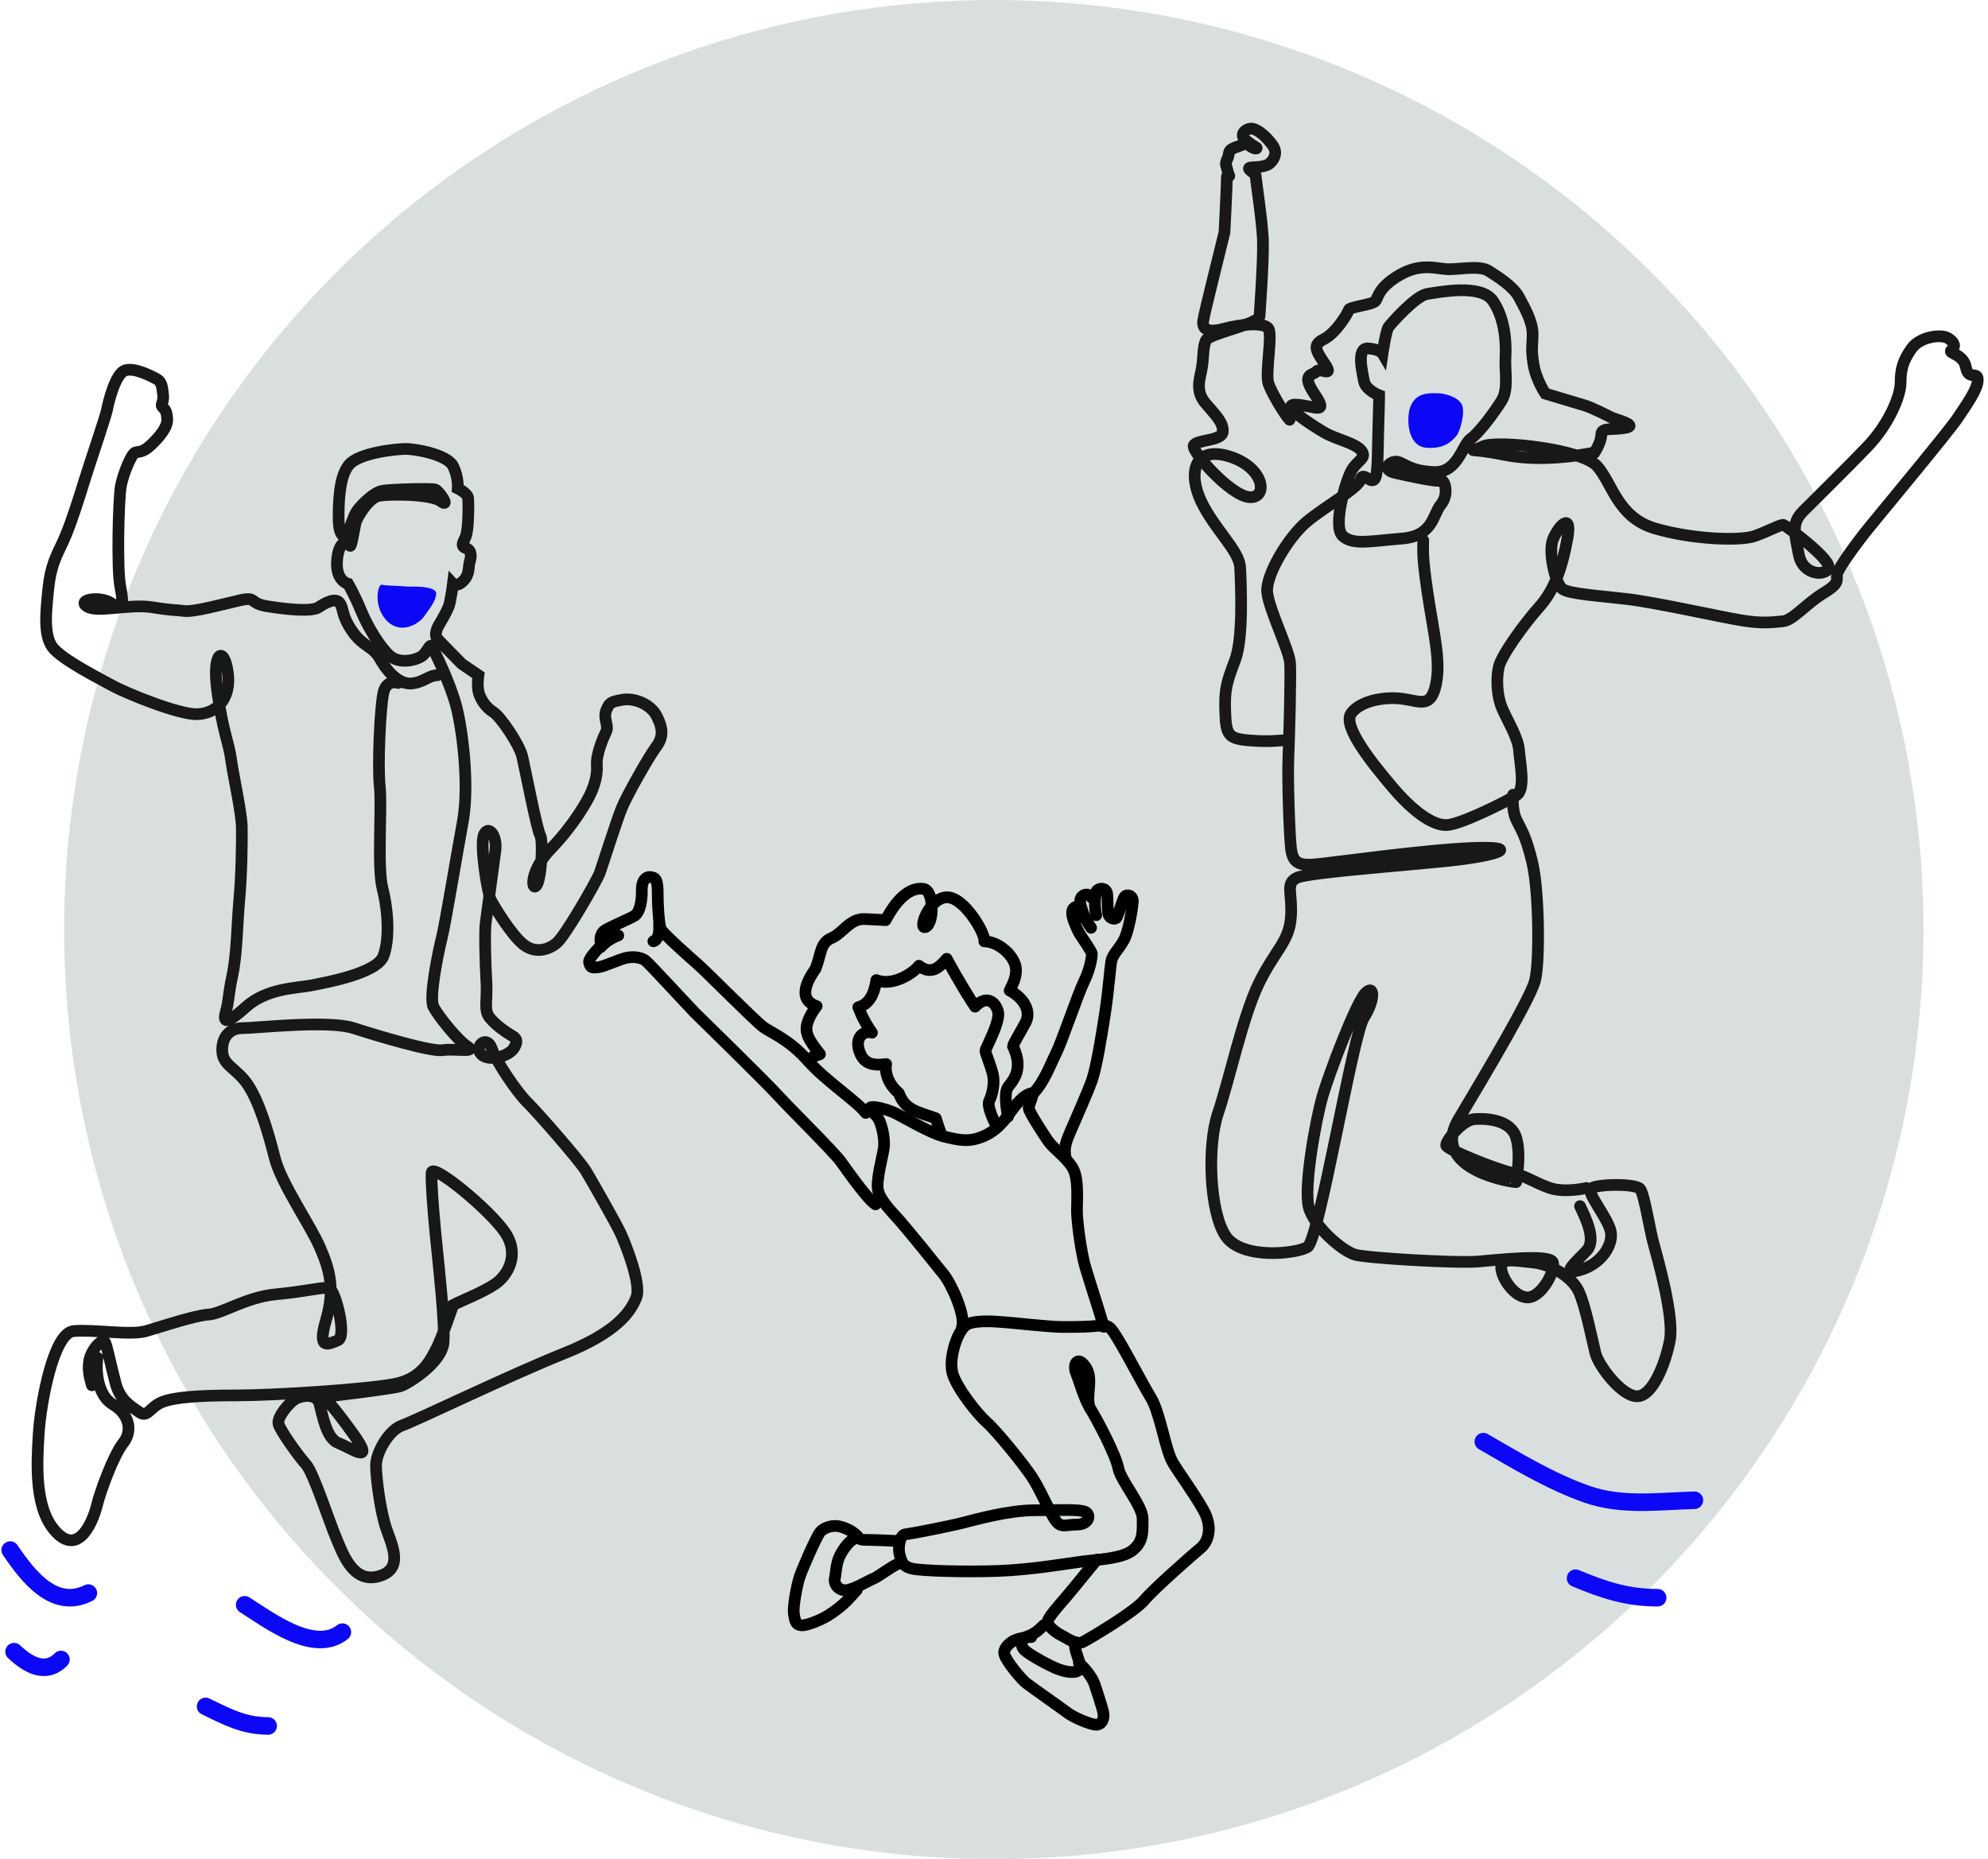
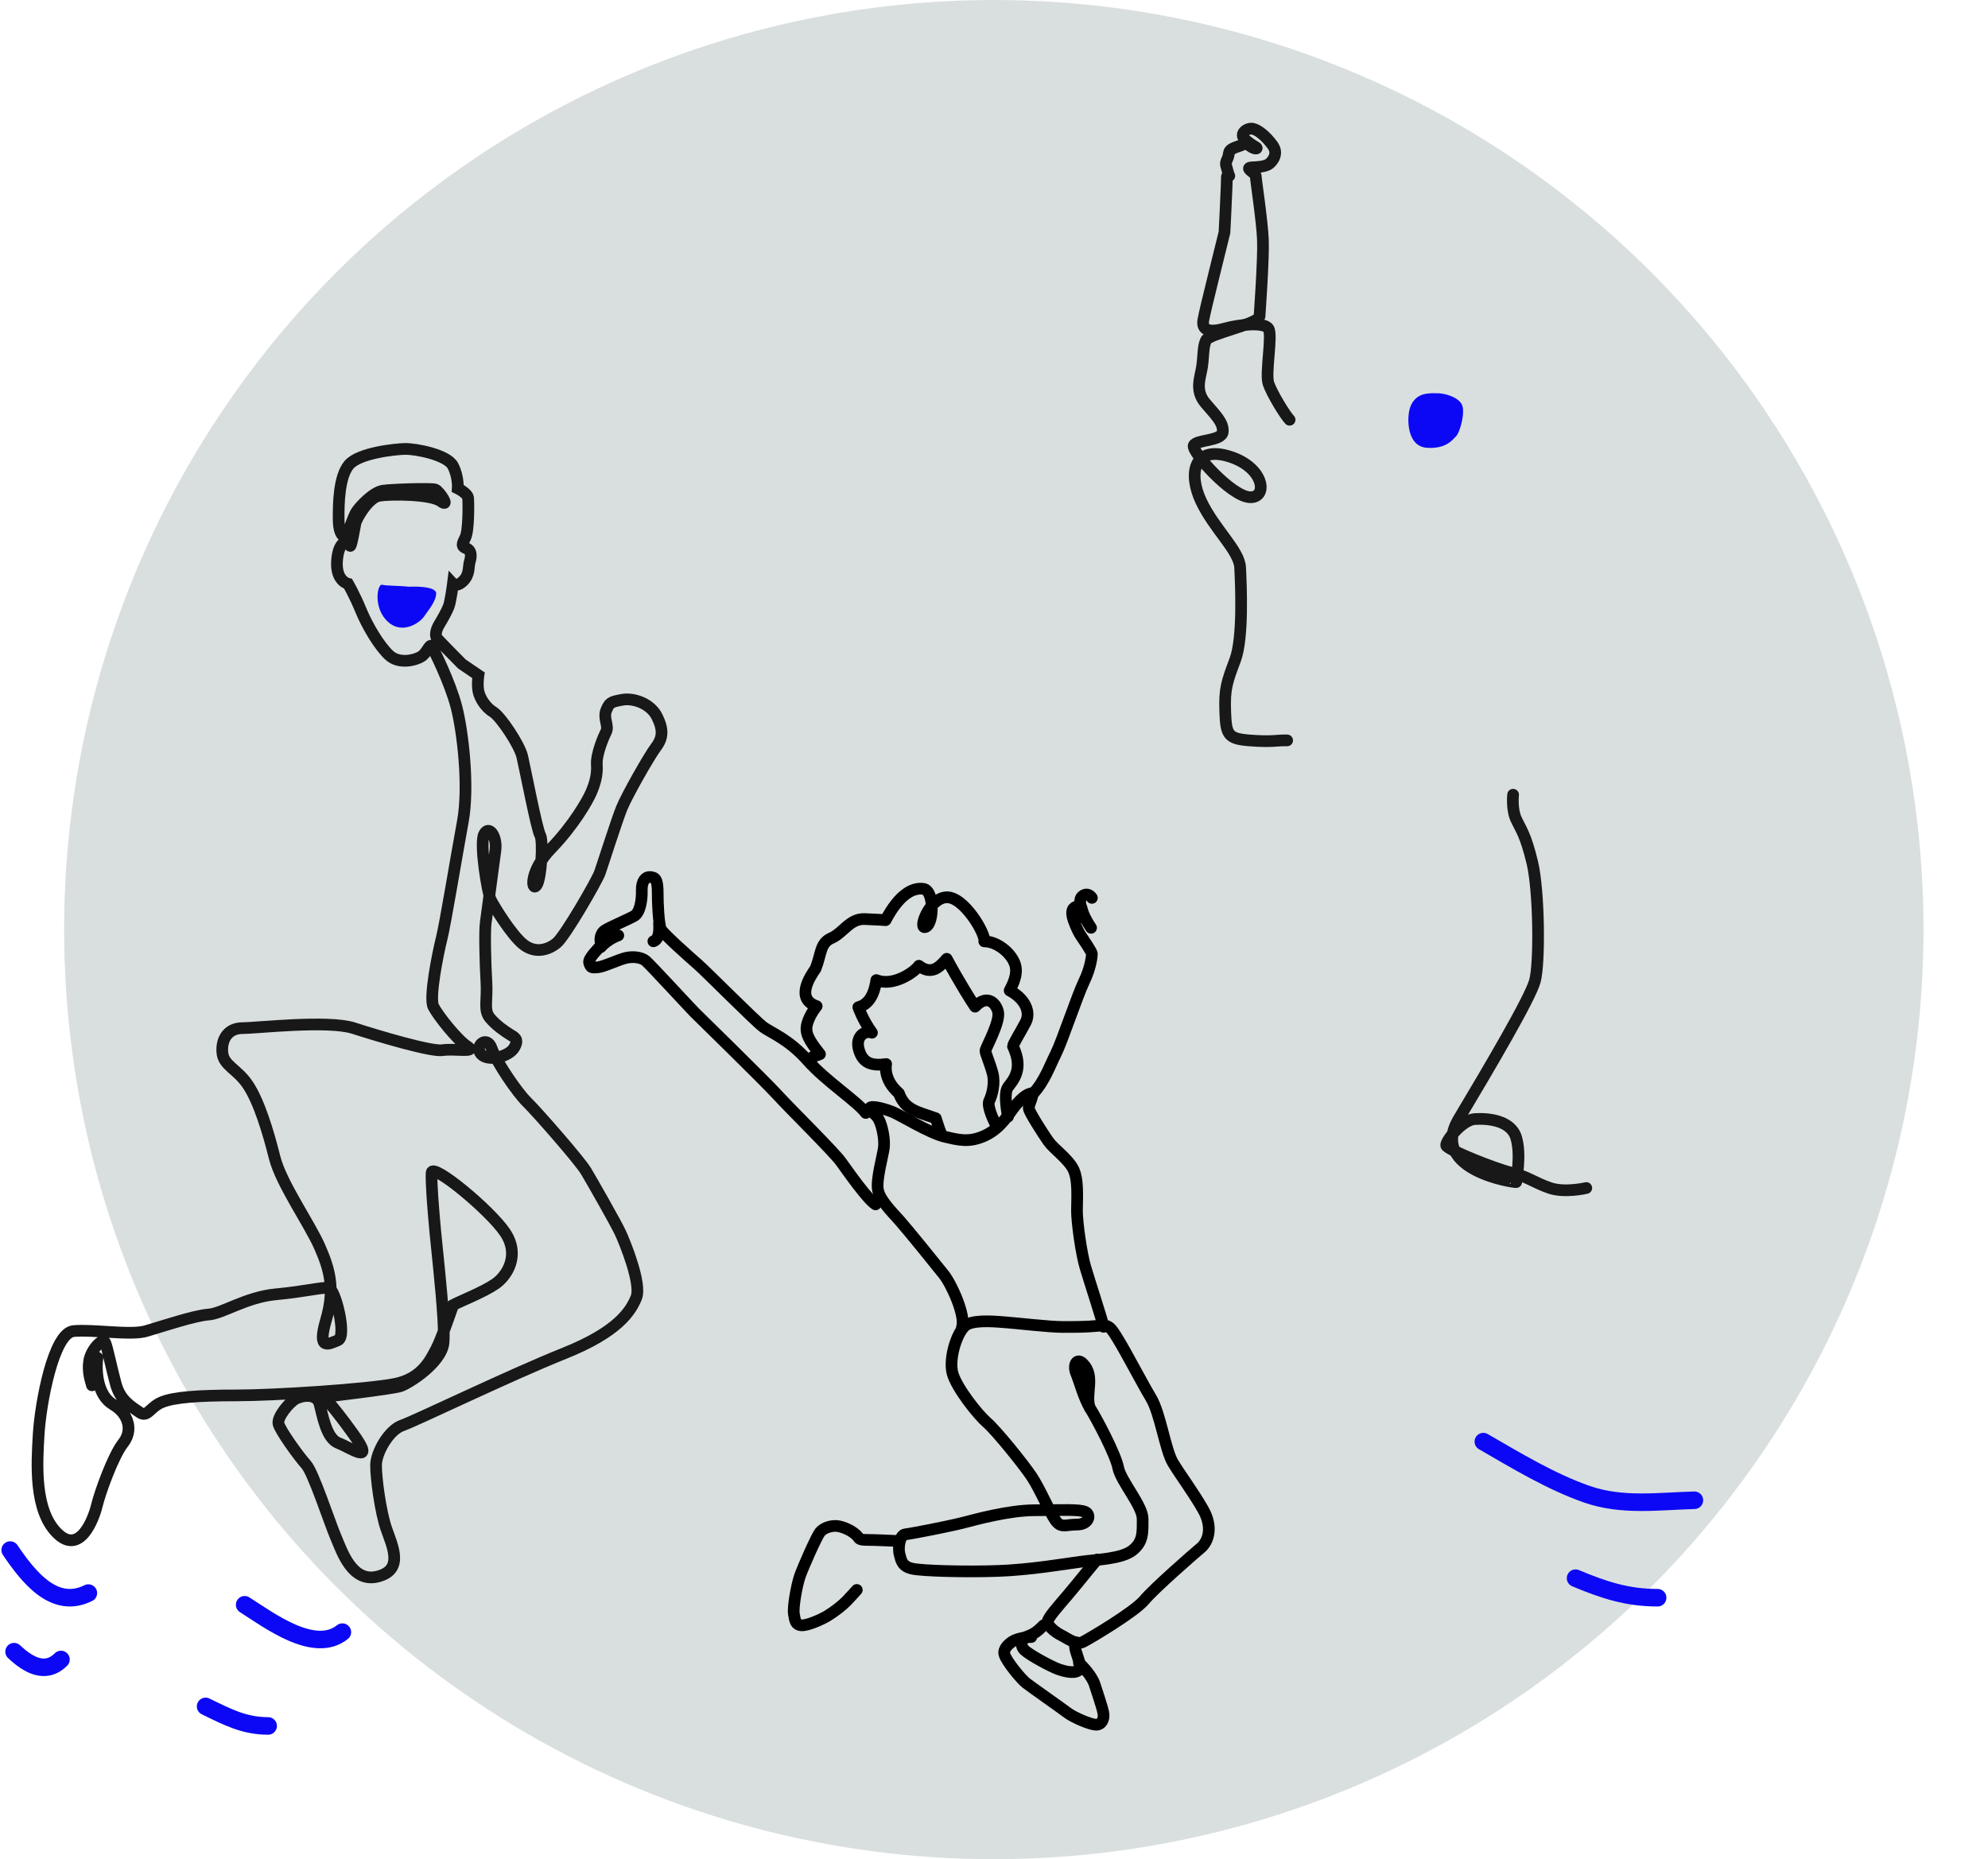
<svg xmlns="http://www.w3.org/2000/svg" width="340" height="318" viewBox="0 0 340 318" fill="none">
  <circle cx="169.969" cy="159" r="159" fill="#D9DFDF" />
  <path d="M153.742 263.581C152.262 263.517 149.498 263.388 148.214 263.388C146.931 263.388 146.931 263.131 146.734 262.873C145.944 261.844 144.068 261.071 143.081 261.007C142.094 260.943 140.811 261.329 140.219 262.101C139.626 262.873 137.257 268.215 136.764 269.695C136.27 271.175 135.579 274.908 135.777 276.066C135.974 277.225 136.073 277.933 137.06 277.997C138.047 278.061 140.317 277.096 141.502 276.388C142.687 275.68 144.068 274.586 144.759 273.878C145.45 273.17 146.536 271.947 146.536 271.947" stroke="black" stroke-width="2" stroke-linecap="round" stroke-linejoin="round" />
-   <path d="M153.742 267.386C152.335 268.003 150.178 269.717 149.428 269.991C148.677 270.265 146.239 271.773 144.832 271.978C143.425 272.184 142.581 270.882 142.768 270.059C142.956 269.237 142.956 267.523 143.612 266.153C144.269 264.782 145.582 263.069 146.708 263" stroke="black" stroke-width="2" stroke-linecap="round" stroke-linejoin="round" />
  <path d="M187.651 266.739C187.076 267.327 184.199 270.951 182.617 272.813C181.034 274.674 179.164 276.731 179.164 277.417C179.164 278.102 180.507 279.213 181.514 279.702C182.521 280.192 184.055 281.433 185.206 280.845C186.357 280.257 193.98 275.751 195.706 273.694C197.433 271.637 204.049 265.858 205.344 264.78C206.639 263.703 207.502 261.254 205.776 258.217C204.049 255.18 201.892 252.339 200.597 250.184C199.303 248.029 198.44 241.76 196.857 239.115C195.275 236.47 192.686 231.474 191.247 229.123C189.809 226.772 189.646 226.592 187.795 226.772C185.781 226.968 184.055 226.968 181.754 226.968C179.452 226.968 173.555 226.283 172.116 226.185C170.678 226.087 167.225 225.695 165.499 226.479C163.773 227.262 162.191 232.356 162.91 234.903C163.629 237.45 167.225 241.956 168.808 243.327C170.39 244.699 174.993 250.38 176.431 252.535C177.87 254.69 179.452 258.511 180.459 259.98C181.466 261.45 182.185 260.764 184.199 260.764C186.213 260.764 186.644 259.099 185.637 258.609C184.631 258.119 181.466 258.315 177.007 258.315C172.548 258.315 166.938 259.882 164.636 260.47C162.335 261.058 155.862 262.331 154.855 262.429C153.848 262.527 153.56 264.78 153.848 265.858C154.136 266.935 154.279 267.915 156.006 268.307C157.732 268.698 165.212 268.894 170.678 268.698C176.144 268.503 181.897 267.523 184.774 267.131C187.651 266.739 191.823 266.641 193.693 265.172C195.563 263.703 195.419 262.037 195.419 259.784C195.419 257.531 191.679 253.319 191.247 251.066C190.816 248.813 187.651 242.838 186.5 240.976C185.35 239.115 184.631 236.274 184.055 234.903C183.48 233.532 184.124 232.145 185.206 233.238C187.364 235.417 185.53 238.38 186.393 240.854" stroke="black" stroke-width="2" stroke-linecap="round" stroke-linejoin="round" />
  <path d="M178.464 278C177.888 278.538 177.234 279.36 175.741 279.882C174.708 280.243 174.38 281.416 175.218 282.238C176.055 283.06 179.727 285.05 181.003 285.503C182.339 285.978 183.988 286.31 184.616 285.551C185.244 284.792 183.281 281.795 184.014 280.91" stroke="black" stroke-width="2" stroke-linecap="round" stroke-linejoin="round" />
  <path d="M176.378 280C175.23 280 173.772 280.35 173.126 280.779C172.48 281.209 171.524 282.052 171.787 282.974C172.138 284.205 174.656 287.221 175.517 287.889C176.378 288.557 181.591 292.215 182.595 292.978C183.6 293.742 186.397 294.951 187.402 294.998C188.406 295.046 188.908 294.044 188.693 292.947C188.478 291.849 187.545 289.177 187.187 288.032C186.828 286.887 185.321 285.074 184.532 284.453" stroke="black" stroke-width="2" stroke-linecap="round" stroke-linejoin="round" />
  <path d="M164.527 227C165.177 225.071 162.792 219.735 161.419 218C160.045 216.264 155.202 210.285 153.829 208.742C152.455 207.199 150.431 205.206 150.142 203.47C149.853 201.734 150.937 197.877 151.154 196.399C151.371 194.92 150.865 192.541 150.287 191.448C149.709 190.355 148.552 190.034 148.769 189.52C148.986 189.005 151.516 189.712 152.745 190.227C153.973 190.741 159.033 193.827 161.491 194.406C163.949 194.984 165.756 195.498 168.503 194.213C171.249 192.927 172.623 190.355 173.635 189.134C174.647 187.912 175.514 187.205 176.309 187.012C177.104 186.819 175.876 188.941 175.948 189.584C176.02 190.227 178.333 193.827 179.273 195.177C180.213 196.527 182.598 198.134 183.538 199.934C184.477 201.734 184.188 205.078 184.188 207.07C184.188 209.063 184.911 214.335 185.634 216.778C186.357 219.221 188.453 225.586 188.742 226.936" stroke="black" stroke-width="2" stroke-linecap="round" stroke-linejoin="round" />
  <path d="M176.742 187C178.665 184.899 179.531 182.32 180.588 180.219C181.646 178.117 184.242 170.285 185.396 167.898C186.55 165.51 186.742 163.552 186.742 163.17C186.742 162.788 185.3 160.734 184.771 159.922C184.242 159.11 183.586 157.494 183.425 156.746C183.136 155.409 183.809 154.956 184.675 155.003C185.253 155.035 184.544 155.612 186.599 158.692" stroke="black" stroke-width="2" stroke-linecap="round" stroke-linejoin="round" />
  <path d="M185.385 157C184.899 155.83 184.616 154.444 184.798 153.75C184.961 153.128 186.033 152.515 186.742 153.577" stroke="black" stroke-width="2" stroke-linecap="round" stroke-linejoin="round" />
-   <path d="M187.487 156.531C187.148 155.502 187.186 152.725 187.608 152.318C188.117 151.828 189.111 151.853 189.329 152.759C189.489 153.427 189.353 155.722 189.595 156.457C189.837 157.192 190.81 157.304 190.976 156.947C191.582 155.649 191.945 153.934 192.333 153.396C192.721 152.857 193.835 153.151 193.739 154.277C193.642 155.404 193.06 159.274 192.188 160.841C191.316 162.409 190.249 163.29 190.056 164.417C189.862 165.544 189.571 169.511 188.989 173.332C188.408 177.153 187.487 182.688 186.76 184.746C186.033 186.803 183.756 191.946 183.077 193.514C182.399 195.081 181.903 196.237 182.242 198" stroke="black" stroke-width="2" stroke-linecap="round" stroke-linejoin="round" />
  <path d="M148.068 190.36C146.538 188.333 141.278 184.954 138.121 181.382C134.965 177.81 131.904 176.651 130.565 175.686C129.226 174.721 120.714 166.128 119.375 164.97C118.036 163.811 113.493 159.757 113.062 158.984C112.632 158.212 112.478 154.207 112.489 153.047C112.512 150.284 112.082 150.103 111.197 150.006C110.47 149.927 109.715 150.634 109.763 152.275C109.81 153.916 109.476 156.088 108.471 156.667C107.467 157.247 104.383 158.538 103.474 159.117C102.565 159.696 102.541 161.012 102.876 161.543C102.35 162.315 100.485 163.956 100.772 164.729C101.059 165.501 101.107 165.549 102.207 165.453C103.307 165.356 105.937 164.053 107.18 163.811C108.424 163.57 109.715 163.763 110.432 164.342C111.149 164.922 117.797 172.162 118.801 173.176C119.805 174.19 130.47 184.568 132.957 187.271C135.443 189.974 142.617 197.022 143.86 198.759C145.103 200.497 148.355 205.131 149.742 206" stroke="black" stroke-width="2" stroke-linecap="round" stroke-linejoin="round" />
  <path d="M102.742 162C104.05 160.533 105.742 160 105.742 160" stroke="black" stroke-width="2" stroke-linecap="round" stroke-linejoin="round" />
  <path d="M111.742 161C112.478 160.804 112.846 159.761 112.716 158" stroke="black" stroke-width="2" stroke-linecap="round" stroke-linejoin="round" />
  <path d="M160.98 194C160.421 192.545 160.327 192.091 160.047 191.273C157.061 190.182 154.769 189.909 153.742 187C150.942 184.591 151.555 182 151.555 182C149.035 182.364 147.542 181.818 146.888 179.545C146.235 177.273 147.915 176.182 149.128 176.636C147.542 174.455 146.795 172.273 146.795 172.273C149.221 171.636 149.688 168.818 149.875 167.636C152.768 168.818 156.407 166.273 157.154 165.182C159.394 166.909 160.794 165.273 161.914 164C163.967 167.818 166.3 171.545 166.767 172.182C168.633 170.182 170.22 171.273 170.686 173C171.153 174.727 168.54 179.273 168.54 179.727C168.54 180.182 169.286 181.818 169.753 183.545C170.22 185.273 169.66 187.364 169.193 188.273C168.727 189.182 170.033 191.818 170.22 192.182" stroke="black" stroke-width="2" stroke-linecap="round" stroke-linejoin="round" />
  <path d="M138.742 182C138.554 180.472 139.198 180.783 140.236 180.305C138.349 177.918 137.595 176.677 138.066 175.054C138.538 173.43 139.67 172.094 139.67 172.094C135.992 170.852 138.538 167.033 139.481 165.696C140.519 163.022 140.236 161.303 142.216 160.444C144.197 159.585 145.328 157.102 147.875 157.198C150.421 157.293 151.459 157.389 151.459 157.389C153.816 152.901 156.174 151.755 157.966 152.041C159.758 152.328 159.758 157.866 158.343 158.534C156.929 159.203 158.815 153.665 161.833 153.474C164.851 153.283 168.623 159.776 168.34 161.017C170.604 161.017 173.056 163.118 173.622 165.027C174.187 166.937 172.867 168.942 172.678 169.42C175.508 170.948 176.262 173.239 175.413 174.863C174.565 176.486 173.244 178.587 173.244 178.969C175.13 182.884 173.244 184.793 172.395 185.939C171.547 187.085 172.395 191 172.395 191" stroke="black" stroke-width="2" stroke-linecap="round" stroke-linejoin="round" />
  <path d="M16.665 232.224C16.353 234.579 16.665 238.663 19.336 240.233C20.336 240.824 21.074 241.587 21.509 242.431C22.239 243.837 22.142 245.457 21.062 246.828C19.336 249.027 17.095 255.305 16.568 257.504C16.04 259.702 13.686 266.141 9.757 262.213C5.829 258.284 6.302 250.436 6.618 245.254C6.934 240.073 9.129 227.983 12.585 227.671C16.04 227.359 22.319 228.456 24.99 227.671C27.661 226.886 33.311 225 35.666 224.844C38.02 224.688 42.105 221.861 47.126 221.388C52.147 220.916 55.135 220.131 56.232 220.291C57.329 220.452 59.371 228.612 57.802 229.241C56.232 229.87 54.19 231.127 55.759 225.785C57.329 220.443 56.388 217.148 54.662 213.223C52.937 209.299 48.067 202.392 46.97 197.995C45.873 193.598 44.299 188.416 42.417 185.589C40.535 182.762 38.176 182.294 38.02 179.935C37.864 177.576 39.117 175.855 41.476 175.855C43.835 175.855 56.076 174.441 60.473 175.855C64.87 177.268 73.819 179.935 75.701 179.623C77.583 179.31 81.668 180.095 79.942 178.994C78.216 177.893 74.916 173.732 74.132 172.2C73.347 170.669 74.916 162.976 75.545 160.466C76.174 157.955 78.056 146.49 79.157 140.524C80.258 134.557 79.157 125.135 78.06 120.899C76.963 116.662 74.136 111.008 73.819 110.535C73.503 110.063 73.034 111.632 72.094 112.261C71.153 112.89 68.325 113.675 66.6 112.105C64.874 110.535 62.831 107.079 61.734 104.413C60.637 101.746 59.536 99.86 59.536 99.86C59.536 99.86 57.337 99.387 57.65 95.779C57.962 92.172 59.692 92.484 59.848 93.269C60.004 94.053 60.633 90.285 60.789 89.501C60.945 88.716 62.988 85.104 64.87 84.791C66.751 84.479 73.663 84.479 75.389 85.733C77.115 86.986 75.115 83.964 74.448 83.732C73.781 83.5 67.148 83.694 65.498 83.931C63.848 84.167 61.574 86.602 60.983 87.505C60.392 88.408 59.608 90.96 59.333 91.509C59.059 92.058 57.958 91.821 57.92 88.918C57.882 86.015 58 81.5 59.688 79.496C61.376 77.492 67.46 76.825 69.266 76.787C71.072 76.749 76.49 77.77 77.469 79.69C78.448 81.61 78.292 83.538 78.292 83.538C78.292 83.538 79.98 84.361 80.06 85.188C80.14 86.015 80.178 90.762 79.588 91.939C78.997 93.117 78.883 93.471 79.744 93.783C80.604 94.096 80.655 95.041 80.355 96.02C80.056 96.999 80.372 98.218 79.233 99.358C78.094 100.497 77.465 99.83 77.465 99.83C77.465 99.83 77.073 102.932 76.718 103.797C76.364 104.662 75.659 105.915 75.111 106.818C74.562 107.721 74.364 108.742 74.756 109.21C75.148 109.679 78.997 113.569 78.997 113.569L81.824 115.493C81.824 115.493 81.588 117.063 81.824 118.24C82.06 119.417 83.039 120.987 84.335 121.772C85.63 122.557 88.85 127.384 89.318 129.388C89.786 131.393 91.829 141.95 92.381 142.853C92.934 143.756 92.58 150.351 91.753 151.448C90.925 152.546 90.457 149.056 94.263 145.127C98.069 141.199 100.504 136.963 101.133 135.473C101.761 133.984 102.192 132.528 102.074 130.764C101.956 129 103.213 126.055 103.681 125.11C104.15 124.165 103.133 122.831 103.681 121.498C104.23 120.164 104.466 120.046 106.428 119.692C108.39 119.337 111.264 120.358 112.357 122.557C113.45 124.755 113.412 126.169 112.197 127.777C110.981 129.384 107.213 136.06 106.348 138.178C105.483 140.296 103.053 147.95 102.58 149.288C102.107 150.626 96.651 160.12 95.2 161.301C93.748 162.483 91.55 163.145 89.508 161.537C87.466 159.93 84.444 154.942 83.934 153.921C83.423 152.9 81.972 144.343 82.794 142.697C83.617 141.051 85.073 143.051 84.719 145.524C84.364 147.997 83.267 156.516 83.069 157.85C82.87 159.183 82.989 164.681 83.187 167.896C83.385 171.112 82.676 172.762 83.778 174.099C84.879 175.437 86.448 176.454 87.191 176.926C87.934 177.399 88.841 177.673 87.938 179.205C87.035 180.737 83.503 181.64 82.284 180.302C81.064 178.964 83.267 176.964 84.09 179.319C84.913 181.673 88.449 186.855 90.136 188.505C91.824 190.155 99.124 198.476 100.226 200.32C101.327 202.164 105.327 209.189 106.112 210.877C106.897 212.565 109.762 219.629 108.821 221.945C107.88 224.262 105.719 227.794 96.495 231.482C87.271 235.169 71.06 243.022 68.785 243.807C66.511 244.592 64.312 248.44 64.312 250.638C64.312 252.837 65.059 258.567 66.081 261.512C67.102 264.458 69.102 268.462 64.667 269.639C60.232 270.817 58.506 265.399 57.443 262.926C56.38 260.453 53.595 251.858 52.342 250.482C51.088 249.107 47.907 244.672 47.633 243.533C47.358 242.393 49.476 239.845 50.578 239.254C51.679 238.663 54.152 238.271 54.658 240.157C55.164 242.043 55.797 246.043 57.878 246.828C59.958 247.613 64.431 250.833 60.35 245.178C56.27 239.524 55.287 238.938 55.287 238.938C55.287 238.938 67.064 237.562 68.477 237.094C69.891 236.625 75.541 233.089 75.857 229.638C75.942 228.692 75.904 227.152 75.798 225.334C75.511 220.515 74.731 213.717 74.444 210.641C74.051 206.4 73.739 202.4 73.815 200.594C73.891 198.788 83.786 206.953 86.377 210.801C88.968 214.65 86.769 218.181 84.727 219.595C82.685 221.008 78.68 222.578 77.503 223.207C77.503 223.207 75.461 229.173 74.6 230.743C73.739 232.313 72.321 235.769 67.536 236.71C62.751 237.651 46.97 238.672 40.451 238.672C33.931 238.672 29.695 238.984 27.653 239.849C25.61 240.714 25.218 242.52 23.885 241.575C22.551 240.63 20.589 239.613 19.804 236.71C19.019 233.807 18.391 230.587 17.998 229.646C17.606 228.705 15.563 230.823 15.251 232.785C14.939 234.747 15.563 236.241 15.724 236.946" stroke="#181818" stroke-width="2" stroke-linecap="round" />
-   <path d="M74.837 115.489C73.348 115.489 72.403 116.747 70.365 116.903C69.487 116.97 68.626 116.645 67.82 116.067C66.752 115.299 65.786 114.084 65.027 112.742C63.693 110.388 62.124 110.7 60.237 107.953C58.351 105.206 58.824 104.185 58.119 103.164C57.414 102.143 55.684 103.084 54.507 103.868C53.33 104.653 49.245 104.261 45.794 103.712C42.342 103.164 44.144 101.957 40.848 102.716C37.553 103.476 33.076 104.733 31.426 104.497C29.776 104.261 30.012 104.497 26.008 103.868C22.004 103.24 16.586 104.89 14.86 103.712C13.134 102.535 17.139 101.906 19.02 103.164C20.902 104.421 21.219 103.4 20.59 100.417C19.961 97.433 20.278 85.264 20.67 83.146C21.063 81.028 22.476 77.652 23.105 77.416C23.734 77.18 24.362 77.496 25.852 76.082C27.341 74.669 28.679 73.019 28.599 71.686C28.519 70.352 28.287 70.116 27.814 69.643C27.341 69.171 28.05 68.939 27.894 67.525C27.738 66.112 27.658 65.246 26.717 64.778C25.776 64.31 23.025 62.812 21.379 63.36C19.733 63.909 18.552 68.778 18.316 70.031C18.079 71.285 15.349 79.218 14.438 82.201C13.527 85.184 11.957 90.129 10.78 92.64C9.602 95.151 8.661 96.801 8.269 100.649C7.876 104.497 7.404 108.577 8.974 110.696C10.543 112.814 17.139 116.114 19.257 117.291C21.375 118.468 30.481 122.236 33.7 122.156C36.92 122.076 39.587 119.645 38.962 115.012C38.338 110.379 36.215 111.324 37.156 118.232C38.097 125.139 39.118 126.945 39.511 129.848C39.903 132.752 41.325 138.954 41.359 141.545C41.393 144.136 41.317 149.63 40.924 153.951C40.532 158.272 40.532 163.137 39.747 166.825C38.962 170.513 39.199 170.985 38.65 172.947C38.101 174.91 38.57 175.378 42.106 172.201C45.642 169.023 50.743 169.023 53.174 168.551C55.604 168.078 64.478 166.508 65.579 163.525C66.681 160.542 66.364 155.677 65.423 151.984C64.482 148.292 65.343 138.17 64.951 134.558C64.558 130.946 65.031 120.819 65.579 118.464C66.128 116.109 68.09 116.814 68.09 116.814" stroke="#181818" stroke-width="2" stroke-linecap="round" />
  <path d="M69.896 100.354C68.087 100.151 66.132 100.219 65.339 100.016C64.546 99.813 63.748 103.999 66.35 106.357C68.953 108.716 71.99 106.29 72.498 105.482C73.006 104.675 74.598 102.921 74.598 101.505C74.598 100.088 69.896 100.354 69.896 100.354Z" fill="#0C08F5" />
  <path d="M245.76 67.266C246.894 67.216 249.261 67.831 249.98 69.121C250.699 70.412 249.671 73.963 249.057 74.584C248.443 75.204 247.359 76.8 244.068 76.595C240.777 76.39 240.672 72.163 240.982 70.412C241.292 68.662 242.32 67.786 243.349 67.476C244.378 67.166 245.766 67.271 245.766 67.271L245.76 67.266Z" fill="#0C08F5" />
-   <path d="M270.229 206.299C270.957 207.903 273.128 211.984 271.388 213.881C269.647 215.778 266.603 218.255 270.229 217.236C273.856 216.217 276.028 212.862 275.451 210.526C274.874 208.19 271.528 204.255 272.037 203.383C272.546 202.51 279.8 202.364 280.522 203.383C281.244 204.402 282.117 210.239 282.844 212.862C283.572 215.485 286.325 225.257 285.598 229.198C284.87 233.138 282.699 238.677 280.091 238.823C277.482 238.97 273.419 233.718 272.843 231.387C272.266 229.057 271.102 223.094 269.943 220.753C268.785 218.412 265.304 216.222 262.114 215.93C258.924 215.637 256.747 215.057 256.747 216.802C256.747 218.548 259.069 222.054 261.386 221.908C263.704 221.761 266.026 217.388 265.59 215.93C265.153 214.472 256.31 215.491 252.684 215.783C249.057 216.076 233.979 215.198 231.802 214.618C229.626 214.038 224.7 209.805 223.827 206.45C222.96 203.095 224.986 191.719 226.15 187.638C227.313 183.556 231.948 171.448 233.543 169.844C235.138 168.24 235.138 171.156 233.252 174.072C231.366 176.988 225.583 212.136 223.614 213.301C221.645 214.466 212.371 215.491 209.617 211.404C206.864 207.318 206.427 195.947 208.313 190.402C210.199 184.863 212.516 173.925 215.275 168.235C218.034 162.544 220.497 161.091 220.783 156.858C221.068 152.625 219.769 151.173 221.796 150.148C223.822 149.124 243.69 147.813 250.216 146.94C256.741 146.067 259.786 144.75 251.811 145.043C243.836 145.336 228.321 147.52 225.277 147.813C222.232 148.105 221.074 147.729 220.783 145.001C220.492 142.273 220.201 133.092 220.346 129.664C220.492 126.236 220.783 115.586 220.637 113.401C220.492 111.212 217.011 104.214 216.725 101.299C216.439 98.383 220.351 91.819 223.541 89.196C226.732 86.573 232.239 83.51 232.675 82.052C233.112 80.594 234.27 82.638 234.998 82.052C235.725 81.467 235.58 77.971 235.725 73.446C235.871 68.92 235.871 67.614 235.871 67.614C235.871 67.614 233.548 66.741 233.262 65.137C232.977 63.532 231.958 59.451 233.99 59.597C236.021 59.744 236.453 60.47 236.453 60.47C236.453 60.47 237.034 56.535 237.466 55.95C237.897 55.365 242.105 50.552 244.137 50.264C246.168 49.977 253.271 48.514 255.302 51.43C257.334 54.346 257.625 58.432 257.479 61.055C257.334 63.679 258.061 66.595 256.752 68.638C255.443 70.681 252.98 74.036 251.53 75.055C250.081 76.074 249.353 80.887 245.295 80.741C241.238 80.594 240.219 79.283 239.061 78.99C237.902 78.697 236.016 80.302 238.624 80.887C241.233 81.472 245.862 82.491 246.449 82.199C247.036 81.906 247.893 84.534 246.449 86.28C245.005 88.025 245.15 91.678 239.788 92.112C234.426 92.546 231.376 93.277 229.641 91.673C227.901 90.069 230.078 82.486 231.091 80.589C232.104 78.692 233.844 78.4 232.831 77.088C231.818 75.776 228.628 75.191 226.596 74.026C224.565 72.86 218.621 69.066 221.666 69.213C224.71 69.359 227.319 71.11 224.856 67.462C222.393 63.815 224.565 64.254 225.147 63.527C225.729 62.801 228.192 64.672 226.596 62.278C225.001 59.885 224.42 59.007 226.451 57.988C228.482 56.969 230.509 53.614 230.654 53.029C230.8 52.443 234.857 52.156 235.294 51.424C235.73 50.693 235.876 49.089 239.352 47.05C242.828 45.013 245.441 45.885 247.327 46.032C249.213 46.178 252.98 45.3 254.575 46.324C256.17 47.348 258.778 48.947 259.796 50.844C260.815 52.741 262.119 55.072 262.119 57.115C262.119 59.158 261.828 59.571 262.264 62.283C262.701 64.996 264.296 67.326 264.296 67.326C264.296 67.326 270.094 69.077 271.113 69.37C272.131 69.662 275.025 71.12 275.607 71.413C276.189 71.705 280.246 72.724 278.069 73.163C275.892 73.602 273.866 73.017 273.866 74.329C273.866 75.64 272.708 77.391 272.708 77.391C272.708 77.391 264.457 79.23 257.484 77.83C250.512 76.429 251.25 77.537 253.572 76.372C255.895 75.207 270.536 76.811 273.144 79.727C275.752 82.643 276.625 88.475 283.005 90.372C289.385 92.269 297.652 92.561 300.114 91.683C302.577 90.805 304.609 89.64 305.045 89.786C305.481 89.933 312.729 95.326 312.729 96.93C312.729 98.534 308.386 98.665 307.653 94.887C306.921 91.108 306.349 89.489 308.381 87.45C310.412 85.407 315.774 80.161 319.401 76.367C323.027 72.573 325.053 67.76 325.053 65.429C325.053 63.099 325.49 61.636 326.939 59.597C328.389 57.559 332.015 57.12 333.174 57.847C334.333 58.573 334.478 59.305 333.756 59.89C333.034 60.475 335.788 60.475 336.219 62.806C336.65 65.137 338.25 63.391 338.25 64.996C338.25 66.6 336.219 69.37 334.769 71.559C333.32 73.749 321.432 88.036 319.546 90.372C317.66 92.707 314.324 97.228 314.179 98.247C314.033 99.266 314.761 99.705 311.857 101.455C308.952 103.206 306.635 106.122 304.894 106.268C303.154 106.415 301.559 106.707 297.932 106.122C294.306 105.537 283.286 103.06 278.36 102.474C273.435 101.889 268.354 101.602 267.195 100.724C266.036 99.846 264.732 94.453 265.6 92.263C266.468 90.074 268.936 87.304 268.063 92.117C267.19 96.93 265.886 100.865 263.278 103.786C260.669 106.707 256.752 112.1 256.315 114.138C255.879 116.181 256.024 119.097 256.897 121.141C257.77 123.184 259.651 126.194 259.796 128.331C259.942 130.468 260.955 134.994 259.36 136.013C257.765 137.032 249.935 140.972 247.472 141.118C245.01 141.265 241.529 138.641 238.193 134.701C234.857 130.766 229.496 124.203 231.091 122.013C232.686 119.824 236.889 119.097 239.934 119.536C242.978 119.975 244.719 121.141 245.586 117.059C246.454 112.978 245.15 108.165 244.137 101.309C243.124 94.453 243.441 93.873 243.409 92.415" stroke="#181818" stroke-width="2" stroke-linecap="round" />
  <path d="M220.558 71.797C219.832 71.073 217.52 67.323 216.939 65.59C216.358 63.858 217.665 57.361 216.939 56.208C216.213 55.054 212.018 55.483 209.416 56.208C206.813 56.932 205.511 56.497 205.796 54.764C206.082 53.032 208.98 41.627 209.416 39.754C209.416 39.754 209.711 34.137 209.773 32.176L209.835 30.216" stroke="#181818" stroke-width="2" stroke-linecap="round" />
  <path d="M271.298 203.202C271.298 203.202 267.654 204.073 265.081 203.202C262.508 202.33 261.078 201.162 258.499 200.582C255.921 200.003 247.485 196.653 247.341 195.923C247.198 195.192 250.058 191.555 252.205 191.409C254.353 191.263 258.417 191.555 259.314 194.613C260.211 197.671 259.273 202.038 259.314 202.184C259.355 202.33 244.194 200.233 249.484 191.378C254.773 182.523 261.641 170.876 262.502 167.819C263.364 164.761 263.22 152.384 262.072 147.578C260.924 142.772 260.129 141.901 259.314 140.153C258.499 138.405 258.781 135.932 258.781 135.932" stroke="#181818" stroke-width="2" stroke-linecap="round" />
  <path d="M220.138 126.64H219.321C218.503 126.64 217.335 126.931 213.654 126.64C209.973 126.349 209.689 125.627 209.547 121.71C209.405 117.799 209.831 116.635 211.248 112.869C212.664 109.097 212.238 99.965 212.096 97.066C211.953 94.168 207.704 90.542 205.434 85.757C203.165 80.973 204.16 76.189 210.253 78.074C216.345 79.96 216.914 85.321 213.654 85.035C210.395 84.749 203.738 77.207 204.16 76.194C204.581 75.181 208.978 75.466 209.12 73.872C209.262 72.277 207.988 71.118 206.145 68.942C204.302 66.765 205.297 64.594 205.576 62.77C205.856 60.947 205.718 59.373 206.247 58.215C206.775 57.056 215.056 55.477 215.406 54.157C215.406 54.157 216.132 44.261 215.99 40.963C215.848 37.664 214.761 30.651 214.766 30.1C214.771 29.55 212.558 28.672 214.213 28.62C215.868 28.568 216.736 28.334 217.193 27.913C217.584 27.55 218.422 26.615 217.96 25.415C217.884 25.217 217.772 25.015 217.62 24.807C216.528 23.321 215.193 22.215 214.243 22.023C213.294 21.83 211.781 22.901 212.994 23.919C214.208 24.937 214.639 25.041 214.878 25.238C215.117 25.436 214.644 25.597 213.776 24.963C212.908 24.329 212.512 24.781 212.212 24.885C211.913 24.989 210.613 25.368 210.349 25.773C210.085 26.178 210.197 26.464 210.009 26.952C209.821 27.441 209.577 27.758 209.699 28.293C209.821 28.828 210.121 29.856 210.242 30.08" stroke="#181818" stroke-width="2" stroke-linecap="round" />
  <path d="M1.742 265.126C4.962 269.88 9.36 275.356 15.112 272.48" stroke="#0C08F5" stroke-width="3" stroke-linecap="round" />
  <path d="M41.844 274.485C45.945 277.08 53.741 283.016 58.556 279.164" stroke="#0C08F5" stroke-width="3" stroke-linecap="round" />
  <path d="M2.406 282.506C4.728 284.691 7.736 286.535 10.428 283.843" stroke="#0C08F5" stroke-width="3" stroke-linecap="round" />
  <path d="M35.164 291.866C38.86 293.669 41.764 295.209 45.86 295.209" stroke="#0C08F5" stroke-width="3" stroke-linecap="round" />
  <path d="M253.688 246.579C259.38 249.86 265.252 253.439 271.477 255.604C277.404 257.666 283.671 256.777 289.786 256.607" stroke="#0C08F5" stroke-width="3" stroke-linecap="round" />
  <path d="M269.461 269.935C274.289 271.96 278.31 273.278 283.499 273.278" stroke="#0C08F5" stroke-width="3" stroke-linecap="round" />
</svg>